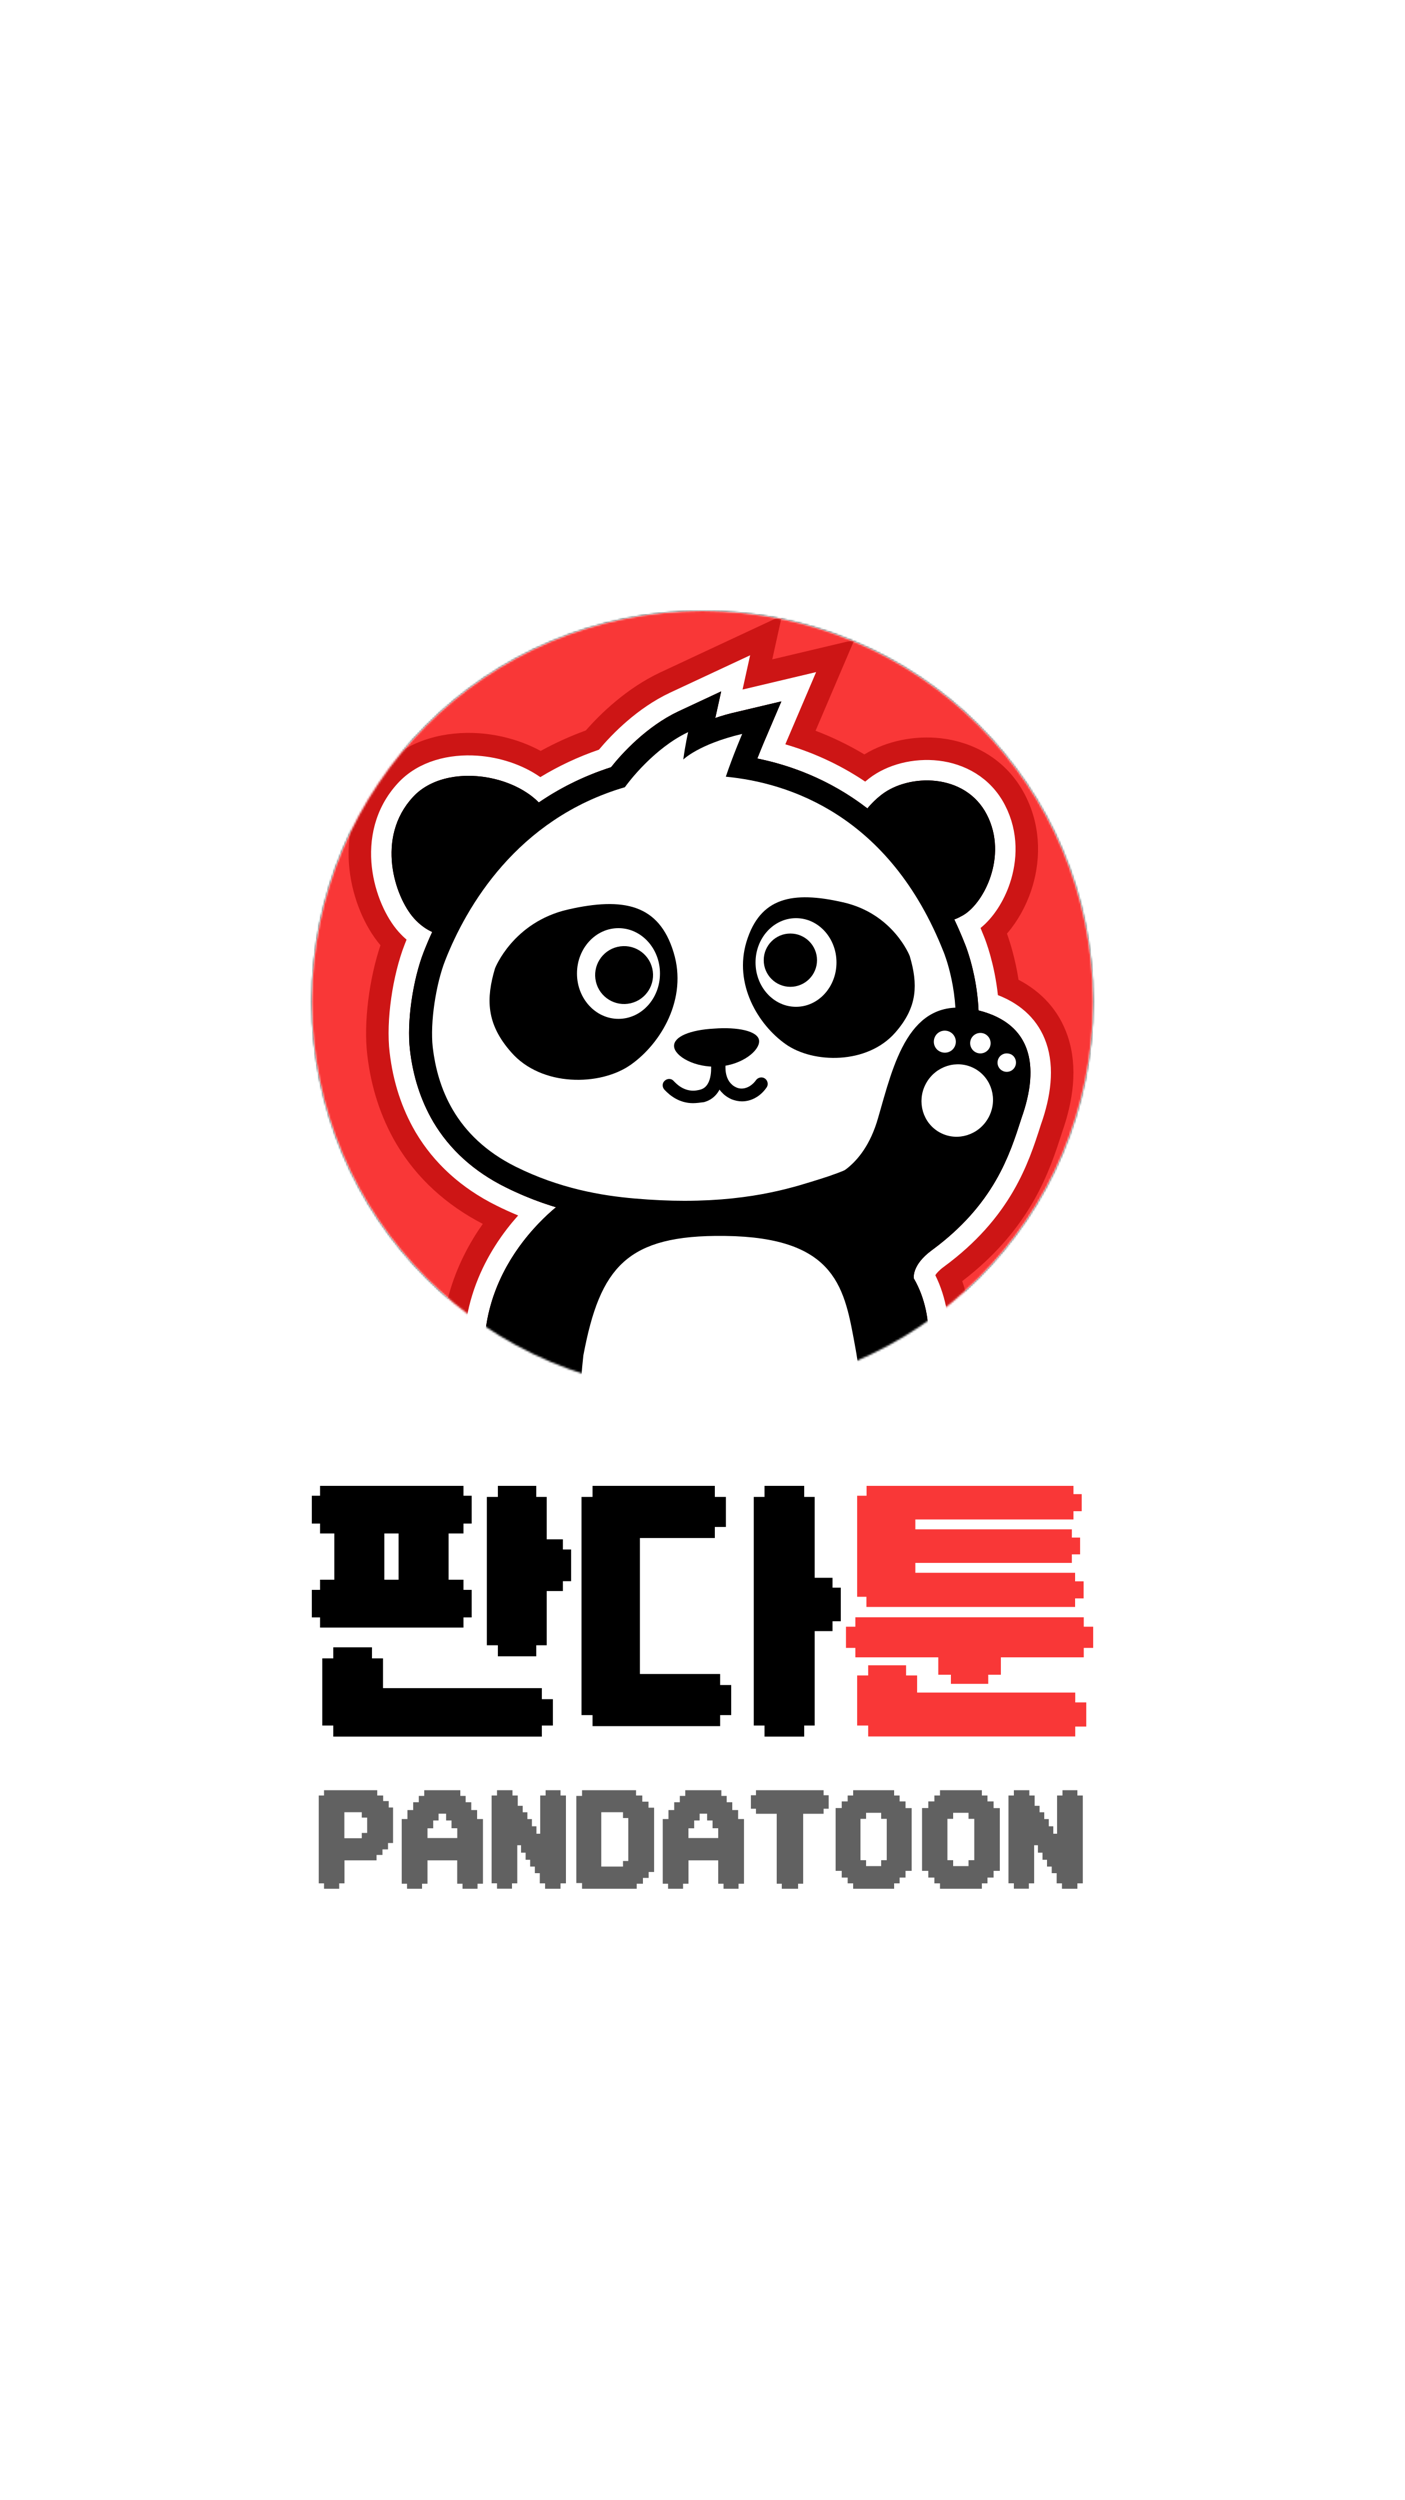
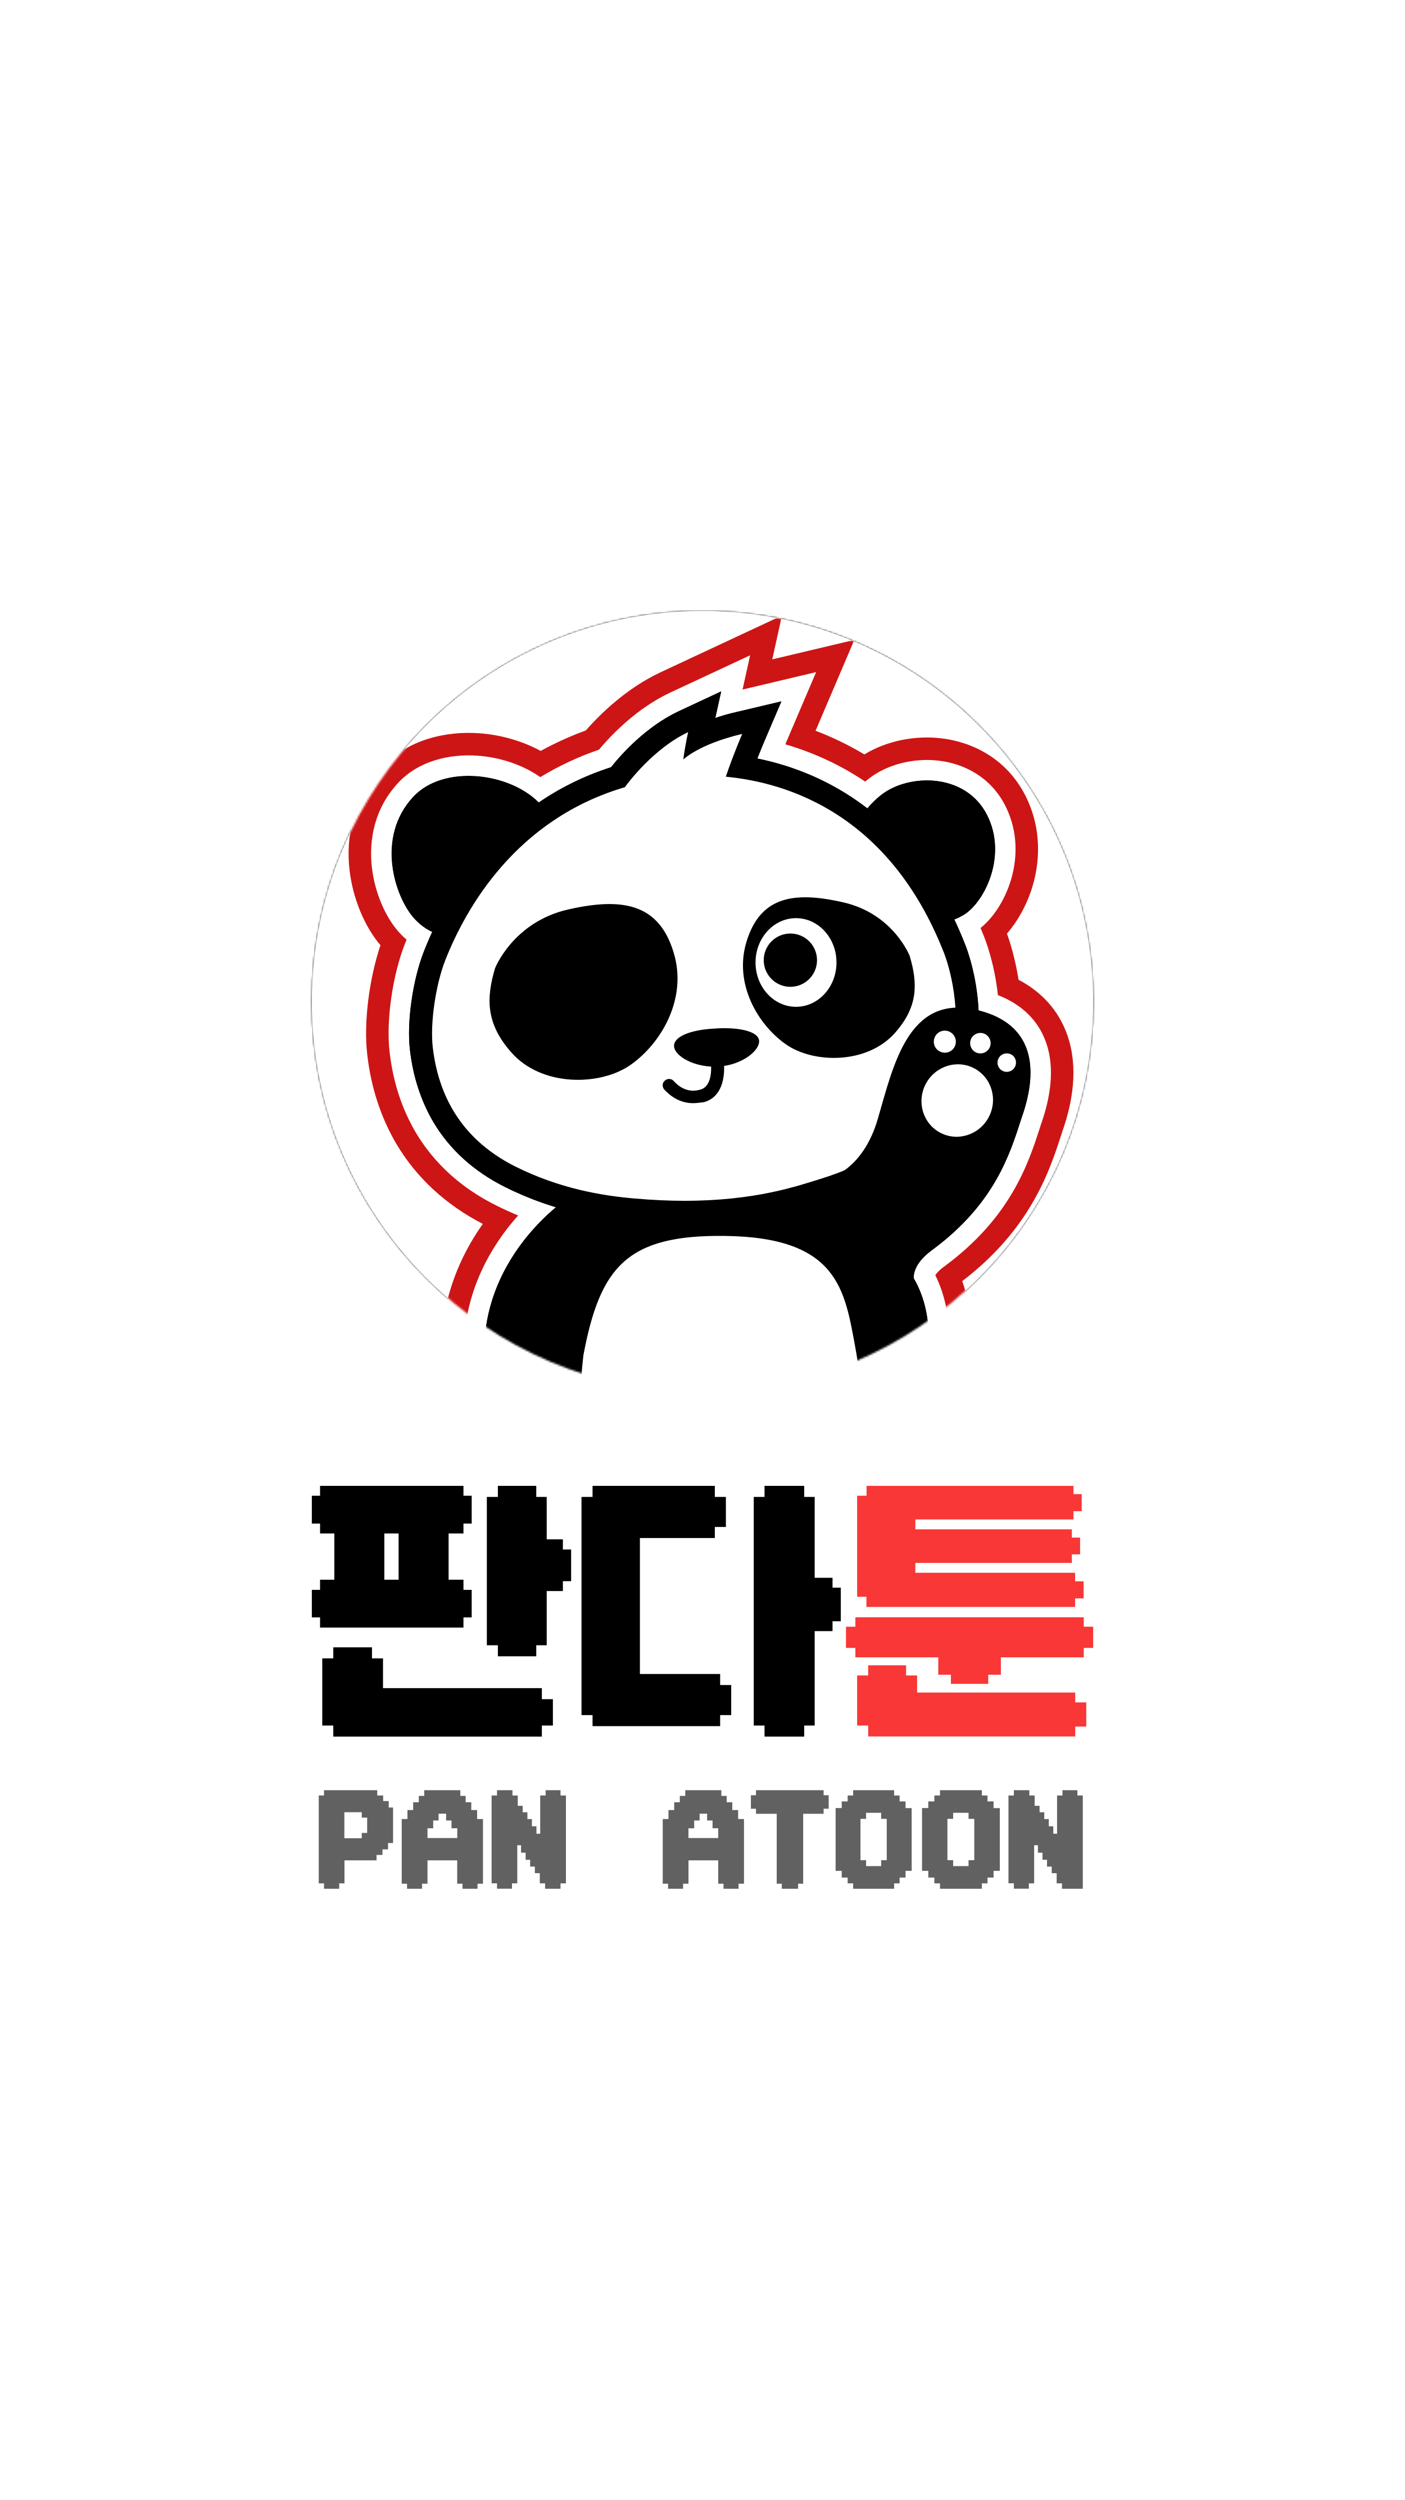
<svg xmlns="http://www.w3.org/2000/svg" width="750" height="1334" viewBox="0 0 750 1334" fill="none">
  <rect width="750" height="1334" fill="white" />
  <path d="M247.399 798.185H251.795V813.043H247.399V818.31H239.47V842.994H247.399V848.419H251.795V863.12H247.399V868.544H170.851V863.12H166.455V848.419H170.851V842.994H178.467V818.31H170.851V813.043H166.455V798.185H170.851V792.918H247.399V798.185ZM177.918 926.718V920.822H172.029V884.975H177.918V879.078H198.565V884.975H204.454V900.854H289.246V906.75H295.134V920.822H289.246V926.718H177.918ZM212.776 818.31H205.161V842.994H212.776V818.31ZM286.262 792.918V798.814H291.836V821.455H300.472V826.879H304.869V843.781H300.472V849.048H291.836V877.978H286.262V883.874H265.771V877.978H259.882V798.814H265.771V792.918H286.262Z" fill="black" />
  <path d="M381.582 798.814H387.486V814.851H381.582V820.747H341.585V893.307H384.416V899.203H390.321V915.241H384.416V921.137H316.312V915.241H310.406V798.814H316.312V792.918H381.582V798.814ZM429.294 792.918V798.814H434.884V841.973H444.411V847.24H448.82V865.164H444.411V870.431H434.884V920.822H429.294V926.718H408.115V920.822H402.367V798.814H408.115V792.918H429.294Z" fill="black" />
  <path d="M451.59 868.073H456.611V863.041H578.524V868.073H583.545V879.393H578.524V884.424H534.278V893.7H527.531V898.574H507.604V893.7H500.858V884.424H456.611V879.393H451.59V868.073ZM573.895 857.538H462.495V852.114H457.553V798.185H462.574V792.918H573.032V797.32H577.426V806.439H573.032V810.842H488.619V816.109H572.17V820.511H576.562V829.473H572.17V834.033H488.619V839.3H573.895V843.859H578.446V852.979H573.895V857.538ZM463.436 926.718V920.822H457.553V894.093H463.436V888.669H483.677V894.093H489.561V903.213H573.974V908.479H579.857V921.372H573.974V926.639H463.436V926.718Z" fill="#F93737" />
  <path d="M209.825 964.566V983.518H207.134V986.901H204.161V989.877H201V992.76H183.884V1005.04H181.067V1007.92H172.963V1005.04H170.146V958.144H172.963V955.324H201.376V958.144H204.537V961.119H207.509V964.566H209.825ZM193.115 980.949V978.13H195.994V969.953H193.115V967.072H183.821V980.949H193.115Z" fill="#616161" />
  <path d="M228.192 992.76V1005.23H225.29V1007.92H217.279V1005.23H214.439V970.706H217.499V965.912H220.559V961.746H223.556V958.363H226.457V955.324H245.728V958.363H248.567V961.746H251.564V965.912H254.686V970.706H257.809V1005.23H254.907V1007.92H246.895V1005.23H244.057V992.76H228.192ZM244.088 975.624H241.029V971.489H238.127V967.855H234.121V971.489H231.251V975.655H228.192V980.855H244.088V975.624Z" fill="#616161" />
  <path d="M273.275 1007.89H265.308V1005.01H262.422V958.142H265.308V955.324H273.557V958.142H276.38V963.652H279.015V967.096H281.524V970.728H283.94V974.579H286.355V978.555H288.362V958.142H291.248V955.324H299.215V958.142H302.101V1005.04H299.215V1007.92H290.965V1005.04H288.142V999.594H285.508V996.087H282.999V992.455H280.583V988.667H278.137V984.691H276.129V1005.04H273.306V1007.89H273.275Z" fill="#616161" />
-   <path d="M343.208 1005.23H339.869V1007.92H310.695V1004.88H307.639V958.363H310.695V955.324H339.522V958.144H342.861V961.433H346.169V964.659H349.163V998.962H346.264V1002.13H343.208V1005.23ZM320.965 967.072V996.08H332.559V993.104H335.395V970.173H332.559V967.072H320.965Z" fill="#616161" />
  <path d="M367.527 992.76V1005.23H364.626V1007.92H356.614V1005.23H353.775V970.706H356.835V965.912H359.895V961.746H362.891V958.363H365.793V955.324H385.065V958.363H387.904V961.746H390.9V965.912H394.023V970.706H397.145V1005.23H394.244V1007.92H386.232V1005.23H383.393V992.76H367.527ZM383.425 975.624H380.365V971.489H377.464V967.855H373.458V971.489H370.556V975.655H367.496V980.855H383.393V975.624H383.425Z" fill="#616161" />
  <path d="M439.649 958.017H442.36V965.217H439.649V967.91H428.739V1005.23H426.028V1007.92H417.326V1005.23H414.614V967.91H403.547V965.217H400.836V958.017H403.547V955.324H439.649V958.017Z" fill="#616161" />
  <path d="M486.656 964.847V998.367H483.39V1001.94H480.218V1005.04H477.291V1007.92H455.419V1005.04H452.493V1001.94H449.32V998.367H446.055V964.847H449.32V961.308H452.493V958.144H455.419V955.324H477.291V958.144H480.218V961.308H483.39V964.879H486.656V964.847ZM459.332 970.611V992.665H462.32V995.83H470.36V992.665H473.348V970.611H470.36V967.385H462.32V970.611H459.332Z" fill="#616161" />
  <path d="M533.714 964.847V998.367H530.374V1001.94H527.13V1005.04H524.136V1007.92H501.767V1005.04H498.774V1001.94H495.529V998.367H492.189V964.847H495.529V961.308H498.774V958.144H501.767V955.324H524.136V958.144H527.13V961.308H530.374V964.879H533.714V964.847ZM505.736 970.611V992.665H508.793V995.83H517.016V992.665H520.072V970.611H517.016V967.385H508.793V970.611H505.736Z" fill="#616161" />
-   <path d="M549.183 1007.89H541.216V1005.01H538.33V958.142H541.216V955.324H549.465V958.142H552.288V963.652H554.924V967.096H557.433V970.728H559.848V974.579H562.263V978.555H564.27V958.142H567.156V955.324H575.124V958.142H578.009V1005.04H575.124V1007.92H566.874V1005.04H564.051V999.594H561.416V996.087H558.907V992.455H556.492V988.667H554.045V984.691H552.037V1005.04H549.215V1007.89H549.183Z" fill="#616161" />
+   <path d="M549.183 1007.89H541.216V1005.01H538.33V958.142H541.216V955.324H549.465V958.142H552.288V963.652H554.924V967.096H557.433V970.728H559.848V974.579H562.263V978.555H564.27V958.142H567.156V955.324H575.124V958.142H578.009V1005.04V1007.92H566.874V1005.04H564.051V999.594H561.416V996.087H558.907V992.455H556.492V988.667H554.045V984.691H552.037V1005.04H549.215V1007.89H549.183Z" fill="#616161" />
  <mask id="mask0_7057_14189" style="mask-type:alpha" maskUnits="userSpaceOnUse" x="166" y="326" width="418" height="418">
    <path d="M374.999 743.088C490.175 743.088 583.543 649.72 583.543 534.544C583.543 419.368 490.175 326 374.999 326C259.823 326 166.455 419.368 166.455 534.544C166.455 649.72 259.823 743.088 374.999 743.088Z" fill="#FFA600" />
  </mask>
  <g mask="url(#mask0_7057_14189)">
-     <path d="M374.999 743.088C490.175 743.088 583.543 649.72 583.543 534.544C583.543 419.368 490.175 326 374.999 326C259.823 326 166.455 419.368 166.455 534.544C166.455 649.72 259.823 743.088 374.999 743.088Z" fill="#F93737" />
    <path fill-rule="evenodd" clip-rule="evenodd" d="M587.912 534.544C587.912 652.131 492.589 747.456 375.001 747.456C257.414 747.456 162.09 652.131 162.09 534.544C162.09 416.957 257.414 321.633 375.001 321.633C492.589 321.633 587.912 416.957 587.912 534.544ZM583.545 534.544C583.545 649.72 490.177 743.088 375.001 743.088C259.826 743.088 166.457 649.72 166.457 534.544C166.457 419.369 259.826 326 375.001 326C490.177 326 583.545 419.369 583.545 534.544Z" fill="black" />
    <path fill-rule="evenodd" clip-rule="evenodd" d="M384.982 368.941L362.146 379.608C345.051 387.676 331.787 402.308 326.18 409.419C311.481 414.143 298.704 420.654 287.621 428.218C271.61 412.031 236.553 407.891 220.478 425.266C200.373 446.997 210.727 478.611 221.008 490.076C224.194 493.629 227.564 495.905 230.7 497.354C228.975 501.088 227.488 504.622 226.216 507.879C220.335 522.923 217.054 545.486 218.831 560.255C220.472 574.613 224.711 587.468 231.275 598.681C240.028 613.45 253.019 625.211 269.839 633.553C279.15 638.209 288.213 641.659 296.765 644.243C283.169 655.565 250.885 688.407 260.13 738.988C262.443 767.89 272.379 771.576 295.64 780.205C299.728 781.722 304.23 783.392 309.173 785.378C309.265 788.919 309.36 790.955 309.36 790.955C309.36 790.955 336.573 805.724 396.743 800.117C426.692 797.382 459.102 784.118 459.102 784.118C459.102 784.118 459.393 780.921 459.641 775.622C479.391 763.437 490.554 750.611 490.554 750.611C495.912 729.947 500.127 703.432 487.819 682.237C487.819 682.237 486.451 675.231 497.392 667.193C530.432 642.919 538.869 616.651 544.998 597.567L545.254 596.767C555.234 568.826 550.713 546.303 522.374 539.205C521.47 519.96 515.888 505.673 515.169 503.914C513.346 499.285 511.428 494.864 509.424 490.642C510.993 490.098 512.211 489.475 513.118 488.958C524.741 483.265 538.375 457.167 526.792 434.718C515.211 412.269 485.084 412.838 470.596 424.061C467.591 426.389 465.093 428.892 463.022 431.396C442.829 415.834 421.679 408.294 404.264 404.77C406.179 399.984 407.547 396.702 407.547 396.702L417.119 374.275L393.462 379.881C389.222 380.839 385.256 381.933 381.837 383.163L384.982 368.941Z" fill="black" />
    <path fill-rule="evenodd" clip-rule="evenodd" d="M352.4 358.853L417.411 328.488L412.241 351.867L456.044 341.486L435.354 389.96C443.826 393.18 452.607 397.31 461.411 402.591C473.376 395.286 488.429 392.351 502.445 393.989C519.152 395.941 537.177 404.839 547.168 424.205C556.46 442.214 555.282 461.039 550.365 475.5C547.694 483.362 543.349 491.512 537.526 498.213C539.163 502.761 541.928 511.503 543.714 522.861C555.972 529.252 565.243 539.201 569.878 552.748C575.684 569.717 572.655 588.072 566.977 604.116L566.828 604.579C560.444 624.454 550.467 655.519 513.639 683.67C523.111 710.258 517.374 738.529 512.748 756.366L511.394 761.592L507.849 765.664L490.554 750.611C495.911 729.948 500.126 703.433 487.819 682.236C487.819 682.236 486.451 675.231 497.392 667.194C530.432 642.919 538.868 616.65 544.997 597.567L545.254 596.768C555.234 568.827 550.713 546.304 522.374 539.204C521.843 527.906 519.7 518.316 517.875 511.967C516.592 507.502 515.465 504.64 515.168 503.914C513.346 499.286 511.427 494.865 509.423 490.642C510.992 490.098 512.21 489.476 513.117 488.959C513.473 488.785 513.829 488.591 514.188 488.379C525.551 481.671 538.021 456.48 526.793 434.718C515.21 412.27 485.084 412.838 470.596 424.061C467.59 426.389 465.093 428.892 463.022 431.396C450.829 422 438.289 415.529 426.431 411.1C418.65 408.193 411.164 406.166 404.264 404.77C404.916 403.141 405.504 401.685 405.997 400.475C406.951 398.129 407.546 396.702 407.546 396.702L417.118 374.275L393.461 379.882C392.433 380.114 391.42 380.354 390.429 380.602C390.074 380.691 389.722 380.781 389.373 380.871C386.67 381.574 384.131 382.338 381.837 383.164L384.983 368.942L362.145 379.608C361 380.148 359.873 380.718 358.763 381.313C343.309 389.602 331.411 402.785 326.18 409.42C311.48 414.143 298.704 420.654 287.622 428.218C271.61 412.031 236.552 407.891 220.478 425.266C200.372 446.998 210.726 478.611 221.007 490.076C224.19 493.626 227.557 495.9 230.689 497.349C230.693 497.35 230.696 497.353 230.699 497.354C228.974 501.089 227.487 504.622 226.215 507.88C220.335 522.922 217.053 545.486 218.831 560.255C220.472 574.614 224.711 587.469 231.275 598.682C240.027 613.451 253.018 625.211 269.839 633.553C270.865 634.067 271.888 634.565 272.908 635.049C281.141 638.959 289.156 641.944 296.764 644.244C292.243 648.009 285.654 654.155 279.213 662.541C266.288 679.372 253.959 705.229 260.13 738.987C262.442 767.89 272.378 771.576 295.639 780.206C299.728 781.723 304.229 783.392 309.173 785.379C309.266 788.92 309.359 790.954 309.359 790.954L298.423 811.107L287.057 804.938L286.893 801.418C286.488 801.269 286.08 801.118 285.665 800.965C275.89 797.368 263.221 792.707 253.913 783.509C242.701 772.43 238.778 758.027 237.37 741.962C230.682 703.43 243.386 673.447 257.716 653.115C238.195 643.033 222.406 628.692 211.549 610.371L211.518 610.318L211.487 610.264C203.211 596.127 198.041 580.201 196.058 562.924C193.988 545.597 197.142 522.136 203.091 504.416C194.806 494.688 188.334 479.776 186.563 464.093C184.654 447.176 187.987 426.621 203.647 409.695C218.011 394.168 238.731 390.107 255.661 391.282C266.69 392.048 278.323 395.14 288.617 400.727C296.078 396.622 304.094 392.941 312.694 389.807C320.697 380.708 334.561 367.273 352.358 358.873L352.4 358.853ZM459.101 784.117C459.101 784.117 426.691 797.382 396.742 800.117C336.573 805.723 309.359 790.954 309.359 790.954C298.423 811.107 298.434 811.113 298.444 811.119L298.514 811.156L298.615 811.21C298.686 811.248 298.763 811.289 298.849 811.333C299.018 811.422 299.216 811.523 299.441 811.636C299.893 811.861 300.457 812.132 301.133 812.441C302.489 813.059 304.296 813.825 306.568 814.669C311.113 816.357 317.497 818.349 325.801 820.083C342.434 823.557 366.577 825.955 398.859 822.948C416.1 821.37 433.4 816.865 445.918 812.999C452.289 811.032 457.658 809.156 461.466 807.759C463.373 807.059 464.899 806.476 465.974 806.057C466.511 805.848 466.936 805.68 467.241 805.558C467.309 805.53 467.37 805.506 467.425 805.484C467.495 805.455 467.556 805.431 467.607 805.411L467.72 805.365L467.775 805.343C467.777 805.342 467.786 805.338 459.101 784.117ZM481.728 788.473L480.67 800.065L467.786 805.338L459.101 784.117C459.101 784.117 459.393 780.921 459.64 775.622C479.391 763.437 490.554 750.611 490.554 750.611C507.849 765.664 507.853 765.661 507.849 765.664L507.823 765.694L507.793 765.729L507.719 765.812C507.665 765.874 507.599 765.949 507.522 766.034C507.369 766.207 507.17 766.427 506.926 766.692C506.439 767.223 505.773 767.933 504.935 768.795C503.258 770.518 500.879 772.86 497.834 775.597C493.707 779.308 488.306 783.795 481.728 788.473Z" fill="#CD1515" />
    <path fill-rule="evenodd" clip-rule="evenodd" d="M384.982 368.941L362.146 379.608C345.051 387.676 331.787 402.308 326.18 409.419C311.481 414.143 298.704 420.654 287.621 428.218C271.61 412.031 236.553 407.891 220.478 425.266C200.373 446.997 210.727 478.611 221.008 490.076C224.194 493.629 227.564 495.905 230.7 497.354C228.975 501.088 227.488 504.622 226.216 507.879C220.335 522.923 217.054 545.486 218.831 560.255C220.472 574.613 224.711 587.468 231.275 598.681C240.028 613.45 253.019 625.211 269.839 633.553C279.15 638.209 288.213 641.659 296.765 644.243C283.169 655.565 250.885 688.407 260.13 738.988C262.443 767.89 272.379 771.576 295.64 780.205C299.728 781.722 304.23 783.392 309.173 785.378C309.265 788.919 309.36 790.955 309.36 790.955C309.36 790.955 336.573 805.724 396.743 800.117C426.692 797.382 459.102 784.118 459.102 784.118C459.102 784.118 459.393 780.921 459.641 775.622C479.391 763.437 490.554 750.611 490.554 750.611C495.912 729.947 500.127 703.432 487.819 682.237C487.819 682.237 486.451 675.231 497.392 667.193C530.432 642.919 538.869 616.651 544.998 597.567L545.254 596.767C555.234 568.826 550.713 546.303 522.374 539.205C521.47 519.96 515.888 505.673 515.169 503.914C513.346 499.285 511.428 494.864 509.424 490.642C510.993 490.098 512.211 489.475 513.118 488.958C524.741 483.265 538.375 457.167 526.792 434.718C515.211 412.269 485.084 412.838 470.596 424.061C467.591 426.389 465.093 428.892 463.022 431.396C442.829 415.834 421.679 408.294 404.264 404.77C406.179 399.984 407.547 396.702 407.547 396.702L417.119 374.275L393.462 379.881C389.222 380.839 385.256 381.933 381.837 383.163L384.982 368.941Z" fill="black" />
    <path fill-rule="evenodd" clip-rule="evenodd" d="M357.504 369.722L400.425 349.676L396.38 367.967L435.655 358.659L419.201 397.207C432.6 401.1 447.312 407.309 461.851 417.097C462.514 416.533 463.201 415.976 463.91 415.427C473.686 407.854 487.786 404.366 501.051 405.916C514.659 407.506 528.704 414.608 536.495 429.709C543.954 444.165 543.124 459.485 538.995 471.633C535.849 480.888 530.281 489.699 523.421 495.218C524.06 496.742 524.688 498.285 525.304 499.85C526.232 502.135 530.871 514.206 532.686 531.028C545.506 536.001 554.417 544.656 558.515 556.633C563.078 569.969 560.911 585.323 555.597 600.268L555.394 600.903C549.072 620.59 539.747 649.622 503.856 675.99C501.215 677.931 499.91 679.512 499.276 680.5C511.45 705.068 506.233 733.644 501.123 753.35L500.478 755.838L498.79 757.777L490.554 750.608C495.912 729.946 500.126 703.431 487.819 682.234C487.819 682.234 486.451 675.229 497.392 667.191C530.432 642.917 538.869 616.648 544.998 597.564L545.254 596.766C555.234 568.824 550.713 546.301 522.374 539.202C521.47 519.958 515.888 505.671 515.169 503.911C514.736 502.811 514.297 501.723 513.853 500.647C512.429 497.193 510.951 493.859 509.423 490.64C510.993 490.095 512.21 489.474 513.118 488.956C513.473 488.782 513.83 488.589 514.189 488.377C525.551 481.669 538.021 456.477 526.793 434.716C515.21 412.267 485.084 412.836 470.597 424.059C467.59 426.387 465.093 428.89 463.022 431.393C446.819 418.907 430 411.585 414.989 407.358C411.293 406.317 407.706 405.464 404.264 404.768C406.178 399.981 407.546 396.7 407.546 396.7L417.119 374.272L393.461 379.879C389.222 380.837 385.256 381.931 381.837 383.161L384.983 368.939L362.145 379.606C345.051 387.674 331.787 402.306 326.18 409.417C311.481 414.141 298.704 420.652 287.621 428.216C271.61 412.029 236.553 407.889 220.478 425.264C200.373 446.995 210.726 478.609 221.008 490.075C224.19 493.623 227.557 495.898 230.689 497.346C230.693 497.349 230.696 497.35 230.699 497.352C228.974 501.086 227.488 504.619 226.216 507.877C220.335 522.92 217.053 545.484 218.831 560.253C220.472 574.611 224.711 587.466 231.275 598.679C240.027 613.448 253.019 625.209 269.839 633.551C274.94 636.101 279.966 638.29 284.875 640.173C288.926 641.727 292.897 643.073 296.765 644.242C294.235 646.348 291.058 649.2 287.621 652.773C272.591 668.4 252.605 697.818 260.13 738.985C262.443 767.888 272.379 771.573 295.64 780.203C299.728 781.72 304.23 783.39 309.173 785.376C309.266 788.918 309.36 790.952 309.36 790.952L304.152 800.549L298.74 797.611L298.522 792.94C296.218 792.064 294.01 791.244 291.875 790.453L291.842 790.44M291.842 790.44C291.374 790.266 290.906 790.093 290.438 789.92C280.056 786.078 269.739 782.26 262.355 774.963C254.014 766.722 250.564 755.564 249.291 740.403C241.681 697.628 260.694 666.415 276.593 648.624C272.774 647.045 268.895 645.285 264.973 643.325C246.448 634.135 231.804 620.988 221.882 604.246L221.867 604.22L221.853 604.195C214.473 591.59 209.791 577.272 207.987 561.524C205.977 544.753 209.598 520.4 216.045 503.906C216.044 503.907 216.045 503.905 216.045 503.906C216.362 503.096 216.692 502.265 217.034 501.424C215.623 500.22 214.232 498.872 212.879 497.363C206.049 489.747 200.082 476.778 198.498 462.743C196.876 448.374 199.741 431.601 212.463 417.849C223.514 405.905 240.076 402.238 254.829 403.262C266.586 404.077 278.772 407.946 288.433 414.705C297.81 409 308.209 404.011 319.72 400.059C326.64 391.799 340.12 377.928 357.484 369.732L357.504 369.722M459.102 784.115C459.102 784.115 426.692 797.38 396.743 800.115C336.573 805.721 309.36 790.952 309.36 790.952C304.152 800.549 304.158 800.552 304.163 800.555L304.173 800.561L304.198 800.574L304.254 800.604C304.294 800.626 304.342 800.651 304.396 800.679C304.505 800.735 304.641 800.805 304.805 800.886C305.132 801.05 305.568 801.261 306.117 801.511C307.214 802.01 308.754 802.666 310.75 803.408C314.743 804.891 320.55 806.715 328.256 808.324C343.678 811.544 366.612 813.886 397.737 810.988C413.794 809.521 430.205 805.279 442.374 801.521C448.511 799.627 453.681 797.82 457.33 796.481C459.157 795.81 460.607 795.256 461.614 794.864C462.117 794.668 462.51 794.512 462.783 794.403C462.92 794.349 463.026 794.306 463.103 794.274L463.221 794.227L463.234 794.221C463.236 794.22 463.237 794.22 459.102 784.115ZM459.102 784.115C459.102 784.115 459.394 780.918 459.641 775.619C479.391 763.435 490.554 750.608 490.554 750.608C498.79 757.777 498.792 757.776 498.79 757.777L498.776 757.793L498.758 757.813L498.711 757.867C498.674 757.91 498.626 757.964 498.567 758.031C498.448 758.163 498.285 758.343 498.079 758.568C497.667 759.017 497.082 759.642 496.327 760.417C494.819 761.968 492.631 764.122 489.805 766.663C485.057 770.932 478.469 776.329 470.226 781.805C470.207 782.098 470.188 782.372 470.169 782.628C470.115 783.399 470.067 784.003 470.034 784.421C470.016 784.63 470.002 784.794 469.992 784.909L469.98 785.045L469.977 785.085L469.975 785.099C469.975 785.099 469.975 785.107 465.69 784.716L469.975 785.099L469.372 791.709L463.234 794.221L459.102 784.115Z" fill="white" />
-     <path d="M243.497 499.707C243.497 499.707 231.289 501.541 221.008 490.075C210.727 478.609 200.373 446.996 220.478 425.264C240.583 403.533 290.383 415.458 295.474 442.513C295.474 442.513 266.511 459.258 243.497 499.707Z" fill="black" />
    <path d="M453.426 450.551C453.426 450.551 456.108 435.279 470.596 424.056C485.084 412.833 515.21 412.264 526.793 434.713C538.374 457.161 524.741 483.259 513.117 488.953C509.59 490.965 501.359 494.565 486.022 488.953C485.987 489.085 459.325 452.305 453.426 450.551Z" fill="black" />
    <path d="M365.293 646.815C356.677 646.815 347.515 646.405 338.216 645.584C322.353 644.217 298.422 640.934 272.439 627.943C244.406 613.995 228.406 590.884 224.85 559.431C223.073 544.116 227.038 522.372 231.961 510.065C242.901 482.168 270.115 433.075 329.874 414.75C334.387 408.87 347.515 393.28 364.882 385.212L376.232 379.879L373.497 392.186C373.497 392.186 373.497 392.46 373.361 393.007C378.558 390.545 385.669 387.947 394.968 385.759L406.864 383.024L402.078 394.238C402.078 394.374 399.07 401.212 396.062 409.554C429.292 414.477 481.394 434.305 509.701 506.236C510.385 507.741 525.701 545.62 508.47 582.406C496.984 606.884 473.873 624.662 439.822 635.191L437.496 635.875C424.779 639.567 401.805 646.815 365.293 646.815Z" fill="white" />
    <path d="M367.341 390.685C367.341 390.685 365.837 397.112 364.743 405.317C364.743 405.317 372.947 397.112 396.196 391.642C396.196 391.642 391.272 403.129 387.443 414.479C420.537 417.624 474.826 434.581 503.818 508.29C503.818 508.29 540.603 597.314 437.767 629.177C425.733 632.869 403.306 640.801 365.29 640.801C357.222 640.801 348.333 640.39 338.761 639.57C321.12 638.066 298.692 634.237 275.308 622.613C242.625 606.34 233.463 579.674 231.001 558.887C229.497 545.486 232.779 524.837 237.702 512.392C248.779 484.222 275.719 437.043 333.564 420.086C335.205 417.761 348.88 399.437 367.341 390.685ZM384.981 368.941L362.145 379.608C345.05 387.676 331.786 402.308 326.179 409.419C265.325 428.975 237.428 479.162 226.215 507.879C220.335 522.923 217.053 545.486 218.83 560.255C220.471 574.613 224.711 587.468 231.275 598.681C240.027 613.45 253.018 625.211 269.838 633.553C296.641 646.954 321.393 650.373 337.803 651.878C347.239 652.698 356.538 653.108 365.426 653.108C402.896 653.108 426.554 645.724 439.135 641.758C439.956 641.484 440.776 641.211 441.459 641.074C477.288 629.997 501.629 611.126 513.8 585.007C531.852 546.58 516.398 506.922 515.168 503.914C487.817 434.445 438.724 411.744 404.263 404.77C406.178 399.984 407.546 396.702 407.546 396.702L417.118 374.275L393.461 379.881C389.221 380.839 385.256 381.933 381.836 383.163L384.981 368.941Z" fill="black" />
    <path d="M264.233 516.771C264.233 516.771 273.806 492.019 303.344 485.318C332.881 478.618 351.754 482.583 359.548 508.156C367.206 532.907 352.847 556.838 336.711 568.188C320.438 579.676 288.985 580.086 272.849 561.488C259.447 546.309 259.447 532.907 264.233 516.771Z" fill="black" />
-     <path d="M330.148 543.706C342.382 543.706 352.3 532.869 352.3 519.502C352.3 506.134 342.382 495.297 330.148 495.297C317.912 495.297 307.994 506.134 307.994 519.502C307.994 532.869 317.912 543.706 330.148 543.706Z" fill="white" />
    <path d="M336.68 535.377C344.988 533.426 350.142 525.11 348.191 516.802C346.24 508.494 337.923 503.341 329.616 505.292C321.307 507.243 316.153 515.558 318.104 523.867C320.055 532.175 328.372 537.328 336.68 535.377Z" fill="black" />
    <path d="M485.632 510.207C485.632 510.207 476.881 487.506 449.941 481.489C423.001 475.335 405.77 478.891 398.522 502.412C391.549 525.112 404.676 546.855 419.446 557.249C434.215 567.642 462.932 568.052 477.838 551.095C490.008 537.283 490.008 525.112 485.632 510.207Z" fill="black" />
    <path d="M424.917 537.277C436.85 537.277 446.523 526.686 446.523 513.619C446.523 500.553 436.85 489.961 424.917 489.961C412.984 489.961 403.311 500.553 403.311 513.619C403.311 526.686 412.984 537.277 424.917 537.277Z" fill="white" />
    <path d="M421.906 526.611C429.76 526.611 436.128 520.244 436.128 512.39C436.128 504.535 429.76 498.168 421.906 498.168C414.051 498.168 407.684 504.535 407.684 512.39C407.684 520.244 414.051 526.611 421.906 526.611Z" fill="black" />
    <path d="M442.008 628.901C442.008 628.901 460.607 624.936 468.676 596.766C476.88 568.595 484.812 531.262 519.957 538.647C550.452 545.054 555.512 568.047 545.255 596.766C539.102 615.91 530.897 642.577 497.393 667.191C486.452 675.229 487.82 682.234 487.82 682.234C500.127 703.431 495.913 729.946 490.555 750.609C490.555 750.609 458.418 787.531 406.727 795.6C355.036 803.805 309.771 785.617 309.771 785.617C276.268 772.079 262.866 773.173 260.131 738.985C248.507 675.396 302.524 639.842 302.524 639.842C302.524 639.842 355.993 655.02 406.864 644.081C457.461 633.414 442.008 628.901 442.008 628.901Z" fill="black" />
    <path d="M527.758 596.215C532.797 586.744 529.372 575.07 520.109 570.141C510.844 565.211 499.249 568.892 494.209 578.363C489.17 587.833 492.595 599.506 501.86 604.436C511.123 609.365 522.718 605.685 527.758 596.215Z" fill="white" />
    <path d="M510.116 557.094C509.436 560.306 506.356 562.31 503.146 561.63C499.935 560.95 497.931 557.87 498.611 554.659C499.29 551.449 502.37 549.445 505.58 550.125C508.792 550.803 510.767 554.017 510.116 557.094Z" fill="white" />
    <path d="M528.69 557.814C528.067 560.756 525.149 562.655 522.205 562.032C519.263 561.409 517.364 558.492 517.988 555.548C518.61 552.604 521.528 550.707 524.471 551.329C527.415 551.953 529.313 554.87 528.69 557.814Z" fill="white" />
    <path d="M542.228 568.077C541.662 570.754 539.069 572.441 536.393 571.875C533.718 571.309 532.029 568.714 532.596 566.039C533.163 563.363 535.756 561.676 538.432 562.242C541.136 562.675 542.794 565.402 542.228 568.077Z" fill="white" />
    <path d="M369.942 588.697C362.967 588.697 357.908 585.005 354.626 581.449C353.395 580.081 353.395 577.894 354.899 576.663C356.267 575.432 358.454 575.432 359.686 576.936C365.839 583.637 371.857 581.996 373.908 581.449C380.881 579.535 379.514 567.774 379.514 567.637C379.241 565.723 380.608 564.082 382.523 563.808C384.437 563.534 386.078 564.902 386.351 566.817C386.488 567.501 388.54 584.594 375.822 588.15C373.634 588.423 371.72 588.697 369.942 588.697Z" fill="black" />
-     <path d="M396.06 587.739C394.282 587.739 392.368 587.328 390.59 586.644C381.154 582.542 379.923 572.15 380.607 567.089C380.88 565.175 382.521 563.944 384.436 564.218C386.35 564.492 387.582 566.132 387.307 568.046C387.307 568.457 386.213 577.345 393.188 580.355C396.606 581.858 400.846 580.218 403.581 576.388C404.675 574.885 406.862 574.474 408.367 575.568C409.872 576.662 410.282 578.85 409.188 580.355C405.905 585.141 400.983 587.739 396.06 587.739Z" fill="black" />
    <path d="M309.361 790.952C309.361 790.952 307.721 755.67 311.412 723.26C320.301 676.082 334.66 658.936 386.762 659.535C447.479 660.232 450.898 688.252 456.641 719.432C462.248 749.653 459.103 784.115 459.103 784.115C459.103 784.115 426.693 797.379 396.744 800.114C336.574 805.721 309.361 790.952 309.361 790.952Z" fill="white" />
    <path d="M405.222 555.471C405.495 560.667 396.196 568.326 383.615 569.145C371.034 569.966 360.094 563.676 359.82 558.343C359.547 553.146 368.572 549.59 381.153 548.906C393.597 547.949 404.948 550.137 405.222 555.471Z" fill="black" />
  </g>
</svg>